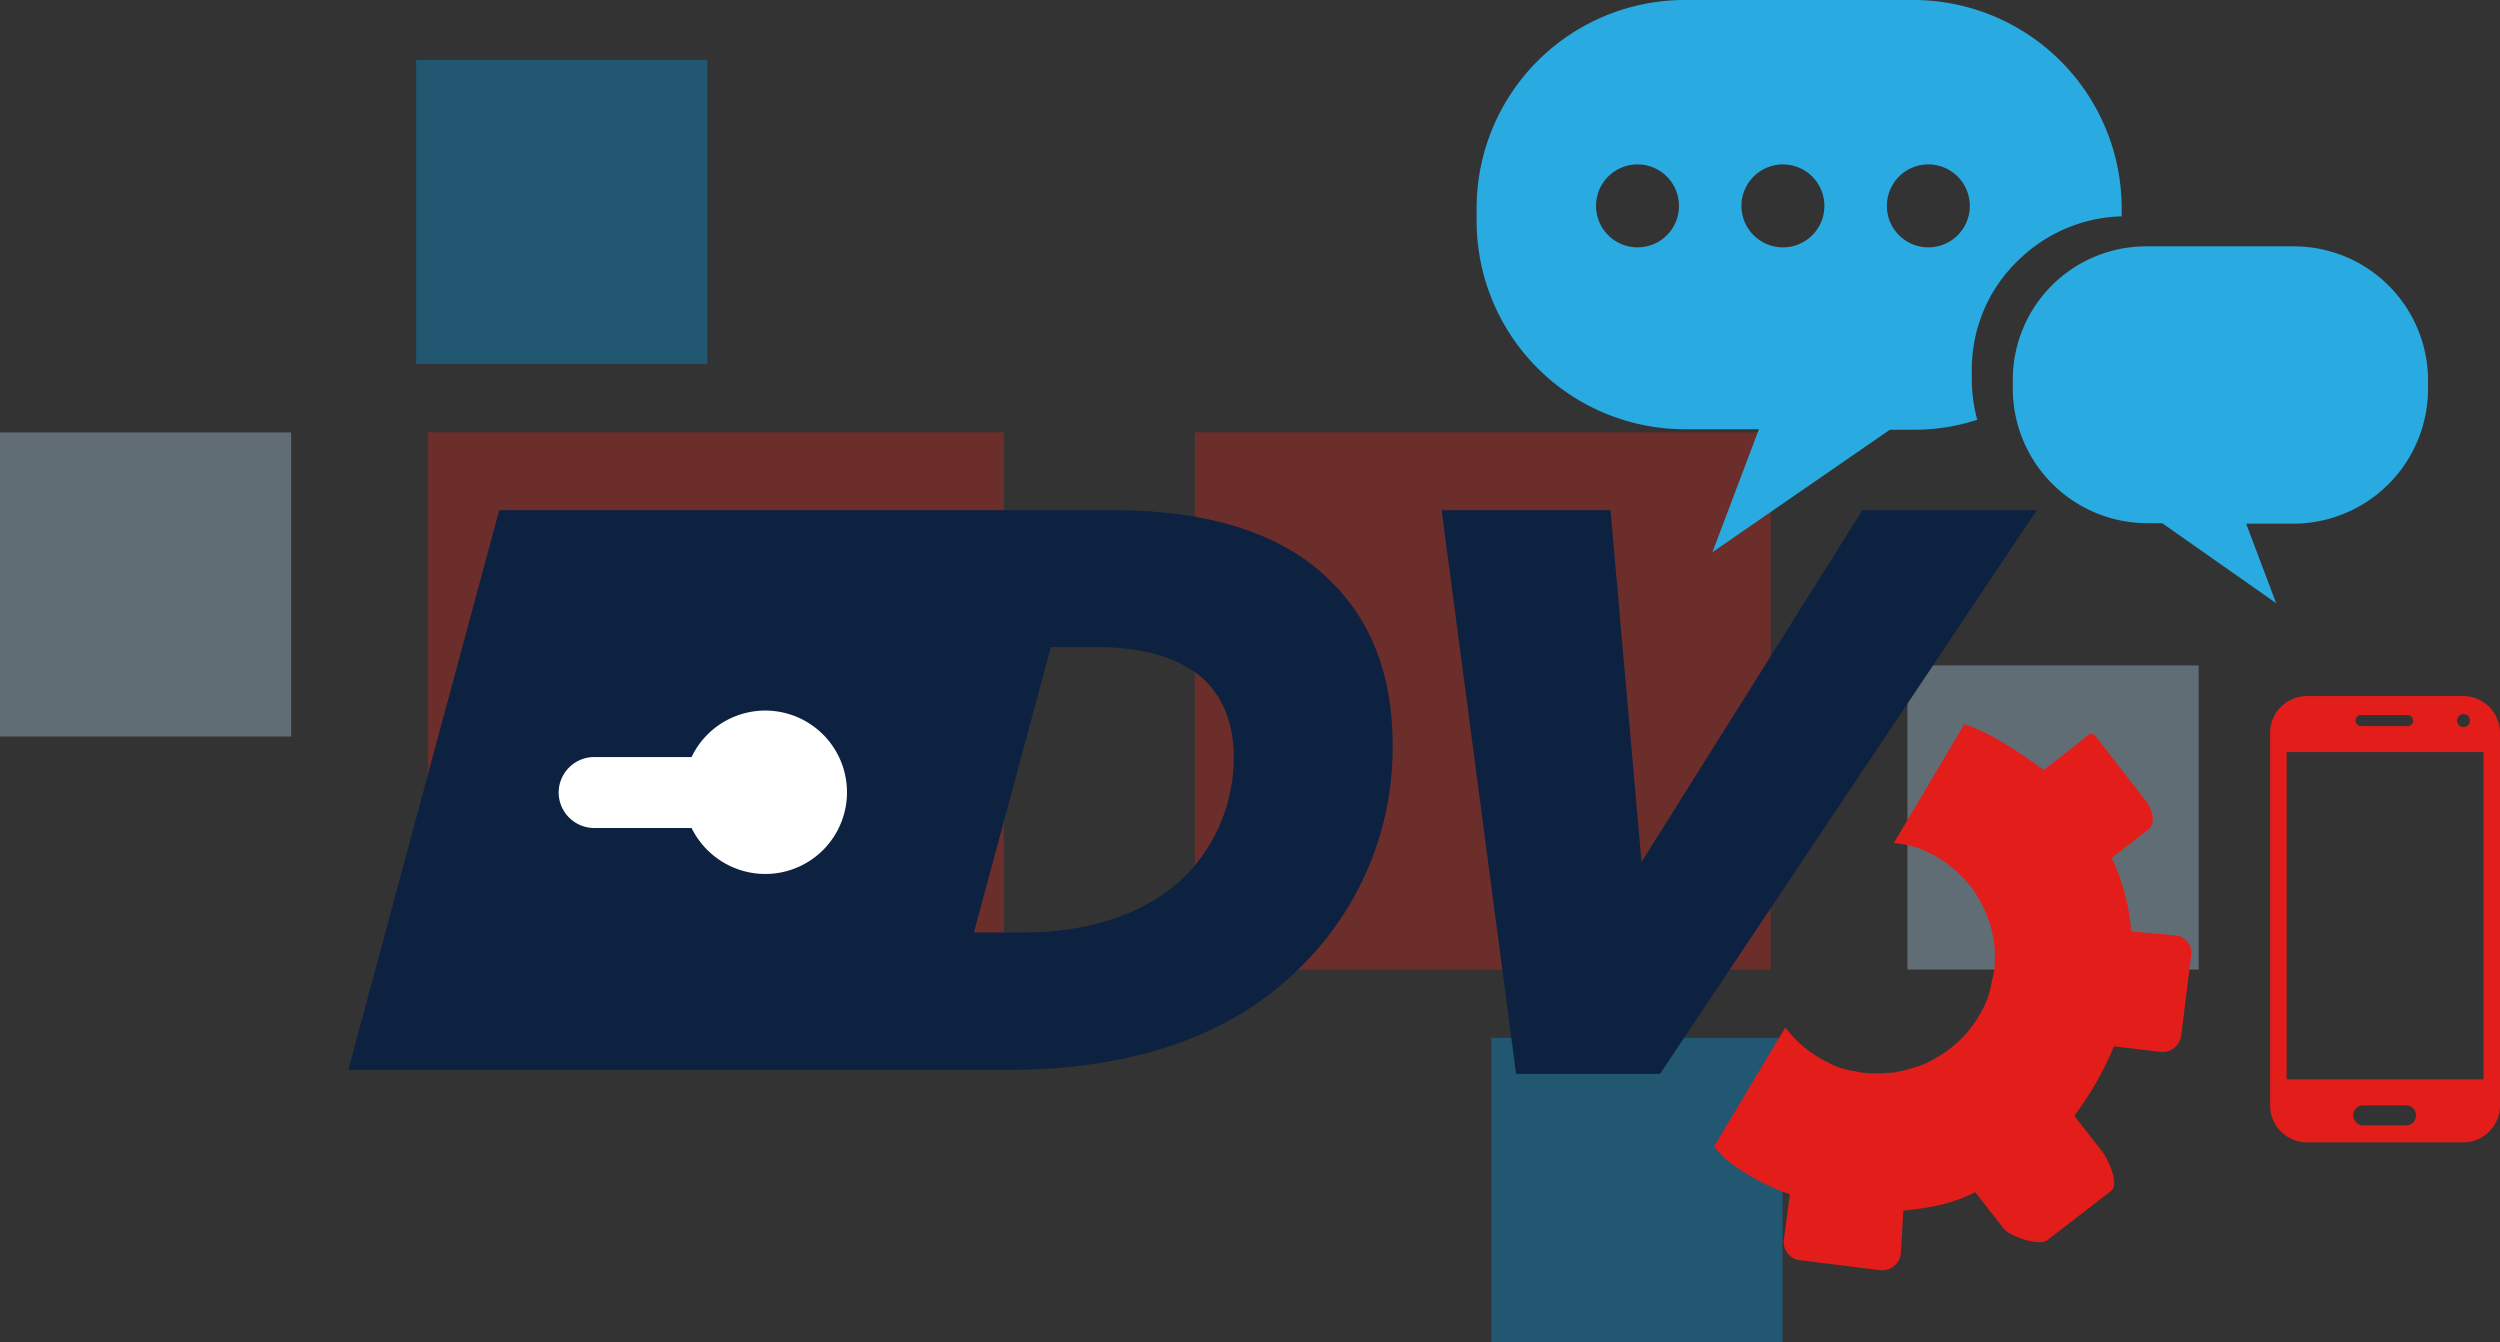
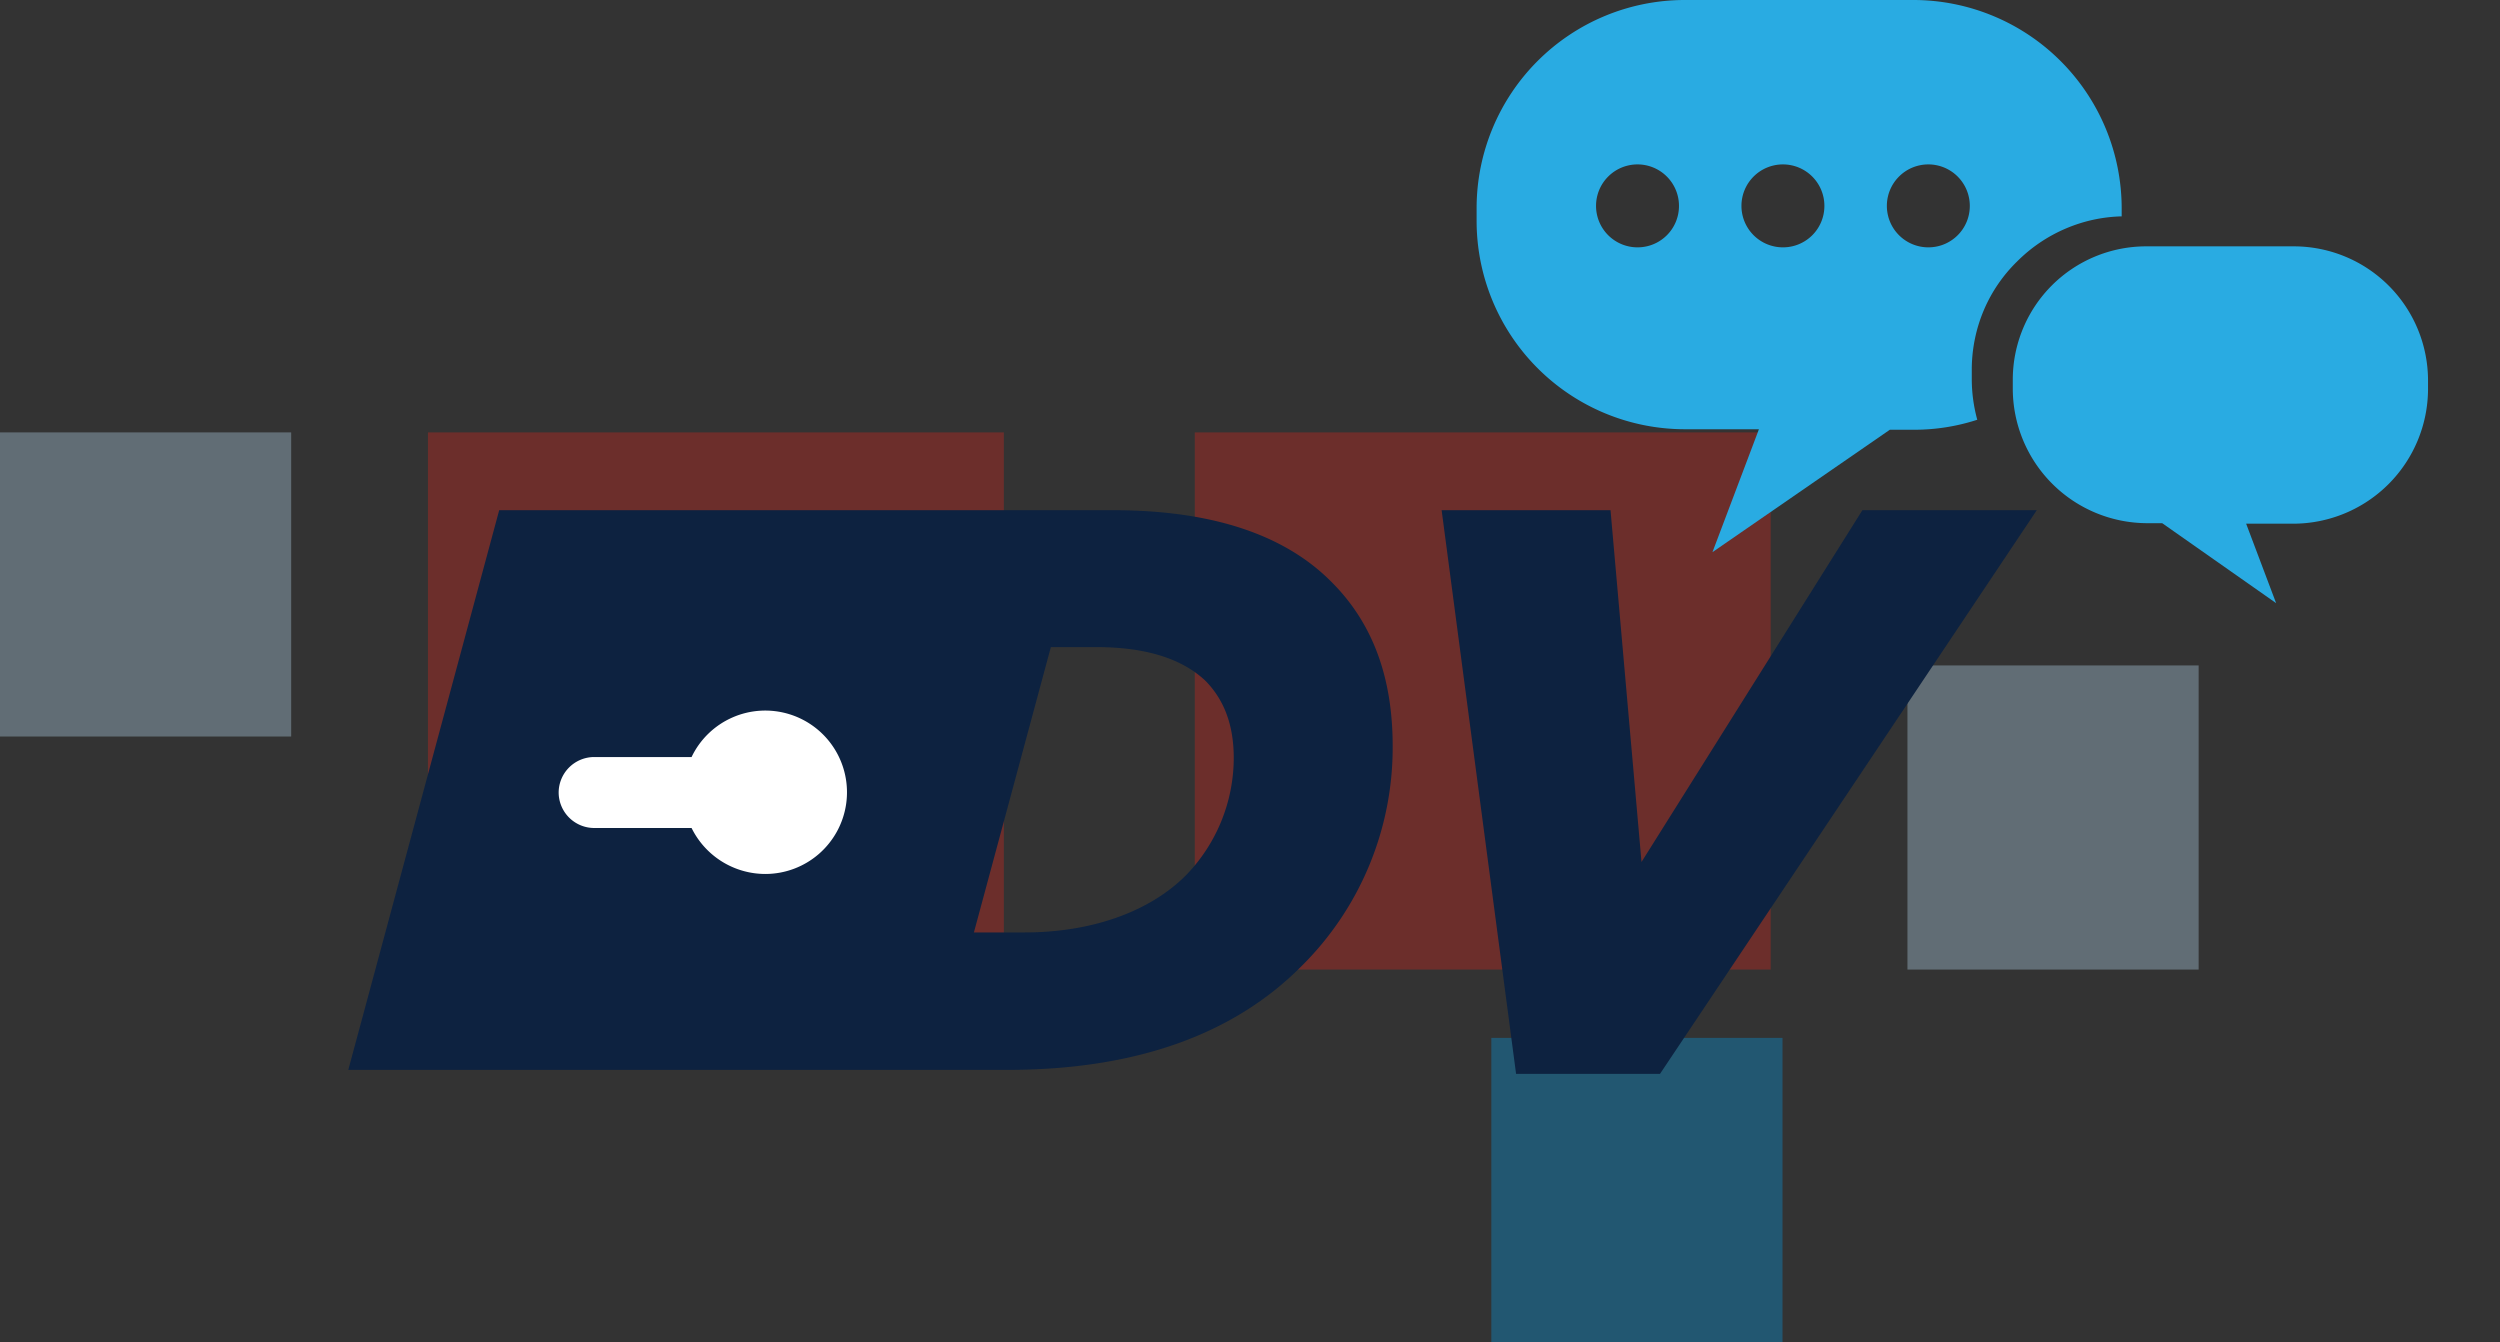
<svg xmlns="http://www.w3.org/2000/svg" viewBox="0 0 413.104 221.757">
  <rect x="0" y="0" width="413.104" height="221.757" fill="#333333" stroke="none" />
  <g opacity=".33">
    <path fill="#e1251b" d="M292.591 71.45v88.761H197.43V71.45z" />
    <path fill="#00a0f0" d="M294.545 171.503v50.254H246.43v-50.254z" />
    <path fill="#bfe4fc" d="M363.307 109.957v50.254h-48.115v-50.254z" />
-     <path fill="#00a0f0" d="M116.877 9.898v50.254H68.762V9.898z" />
+     <path fill="#00a0f0" d="M116.877 9.898v50.254V9.898z" />
    <path fill="#bfe4fc" d="M48.115 71.45v50.254H0V71.45z" />
    <path fill="#e1251b" d="M165.876 71.45v88.761H70.715V71.45z" />
  </g>
  <g fill="#29abe2">
    <path d="M354.642 40.708h24.441a22.183 22.183 0 0 1 22.129 22.129v1.486a22.308 22.308 0 0 1-22.129 22.212h-7.927l4.954 13.129-18.825-13.212h-2.56a22.254 22.254 0 0 1-22.129-22.211v-1.487a22.042 22.042 0 0 1 22.046-22.046Z" />
    <path d="M316.247 0h-37.9a34.412 34.412 0 0 0-34.35 34.267v2.312a34.429 34.429 0 0 0 34.35 34.35h12.3l-7.679 20.312 29.313-20.23h4.046a33.47 33.47 0 0 0 10.4-1.651 25.633 25.633 0 0 1-.908-6.688v-1.487a25.276 25.276 0 0 1 1.982-9.909 24.778 24.778 0 0 1 5.532-8.092 25.428 25.428 0 0 1 8.092-5.45 25.014 25.014 0 0 1 9.165-1.982v-1.32A34.447 34.447 0 0 0 316.247 0Zm-45.662 40.873a6.853 6.853 0 1 1 6.853-6.853 6.837 6.837 0 0 1-6.853 6.853Zm24.028 0a6.853 6.853 0 1 1 6.853-6.853 6.837 6.837 0 0 1-6.853 6.853Zm24.028 0a6.853 6.853 0 1 1 6.853-6.853 6.837 6.837 0 0 1-6.853 6.853Z" />
  </g>
-   <path fill="#e31d1a" d="M406.827 115.021h-25.432a6.1 6.1 0 0 0-6.275 5.945v61.846a6.1 6.1 0 0 0 6.275 5.945h25.432a6.1 6.1 0 0 0 6.275-5.945v-61.846a6.1 6.1 0 0 0-6.275-5.945Zm.248 2.973a1.073 1.073 0 1 1-1.073 1.073 1.093 1.093 0 0 1 1.073-1.073Zm-17.01.165h7.844a.9.9 0 0 1 .826.908.849.849 0 0 1-.826.908h-7.844a.9.9 0 0 1-.826-.908.849.849 0 0 1 .826-.908Zm7.514 67.791h-7.019a1.651 1.651 0 1 1 0-3.3h7.019a1.656 1.656 0 0 1 1.651 1.651 1.605 1.605 0 0 1-1.651 1.649Zm12.8-7.6h-32.534v-54.081h32.533ZM359.512 154.573l-7.349-.661a34.01 34.01 0 0 0-3.22-12.138l6.028-4.707c1.321-1.073.743-3.3-.33-4.624l-8.175-10.569c-1.073-1.321-1.4-.33-2.725.661l-6.029 4.702c-2.89-2.064-7.844-5.615-11.89-7.1l-.547-.235-.7-.222-11.631 19.617c.248 0 .578.083.826.083.413.083.908.165 1.321.248a3.576 3.576 0 0 1 .413.083c.33.083.578.165.908.248a13.975 13.975 0 0 1 2.56 1.073c.248.165.578.248.826.413a20.521 20.521 0 0 1 5.78 4.954 19.821 19.821 0 0 1 3.716 8.175c.083.33.083.578.165.908.083.5.083.908.165 1.4v2.312a8.134 8.134 0 0 1-.165 1.4 3.511 3.511 0 0 1-.165.908l-.5 2.229c-.083.33-.165.578-.248.908a8.577 8.577 0 0 1-.33.826 8.333 8.333 0 0 1-.578 1.239 18.869 18.869 0 0 1-5.45 6.606 23.779 23.779 0 0 1-4.129 2.477 4.025 4.025 0 0 1-.908.33 8.119 8.119 0 0 1-1.321.413c-.33.083-.578.165-.908.248-.165.083-.413.083-.578.165l-1.239.248a3.387 3.387 0 0 1-.908.083 2.286 2.286 0 0 0-.743.083h-2.56c-.33 0-.578-.083-.908-.083a1.047 1.047 0 0 1-.5-.083c-.578-.083-1.239-.248-1.817-.33a3.576 3.576 0 0 1-.413-.083c-.33-.083-.578-.165-.908-.248a4.025 4.025 0 0 1-.908-.33c-.165-.083-.248-.083-.413-.165a3.858 3.858 0 0 1-.826-.413 19.076 19.076 0 0 1-7.019-5.615c-.083-.083-.083-.165-.165-.248l-11.775 19.677 1.619 1.874a35.656 35.656 0 0 0 10.9 6.028l-.991 7.514a3 3 0 0 0 2.642 3.385l13.211 1.651a3.126 3.126 0 0 0 3.468-2.642l.413-7.184c4.376-.5 7.679-.991 11.89-3.055l4.718 6.03c1.073 1.321 5.863 2.89 7.184 1.9l10.569-8.175c1.321-1.073-.413-5.037-1.4-6.358l-4.707-6.028a53.521 53.521 0 0 0 6.523-11.395l.083-.083 7.6.908a3.127 3.127 0 0 0 3.468-2.725l1.651-13.211a2.894 2.894 0 0 0-2.571-3.297Z" />
  <g fill="#0d2240">
    <path d="M82.488 84.305h101.4c18 0 29.23 4.872 36.166 11.89 6.853 6.853 10.074 15.854 10.074 27.083a50.82 50.82 0 0 1-15.193 36.5c-11.065 11.065-27.083 17.01-48.469 17.01H57.552Zm98.672 22.624h-7.514l-12.716 47.148h8.422c10.817 0 20.478-3.3 26.588-9.413a27.9 27.9 0 0 0 7.927-19.4c0-5.7-1.734-9.743-4.624-12.716-3.55-3.389-9.247-5.619-18.082-5.619ZM238.217 84.305h27.909l5.119 58.13 36.5-58.13h28.817l-62.259 93.14h-23.786Z" />
  </g>
  <path fill="#fff" d="M126.498 144.416a13.5 13.5 0 1 0-12.221-19.322h-16.1a5.885 5.885 0 0 0-5.863 5.863 5.885 5.885 0 0 0 5.863 5.863h16.1a13.6 13.6 0 0 0 12.221 7.596Z" />
</svg>